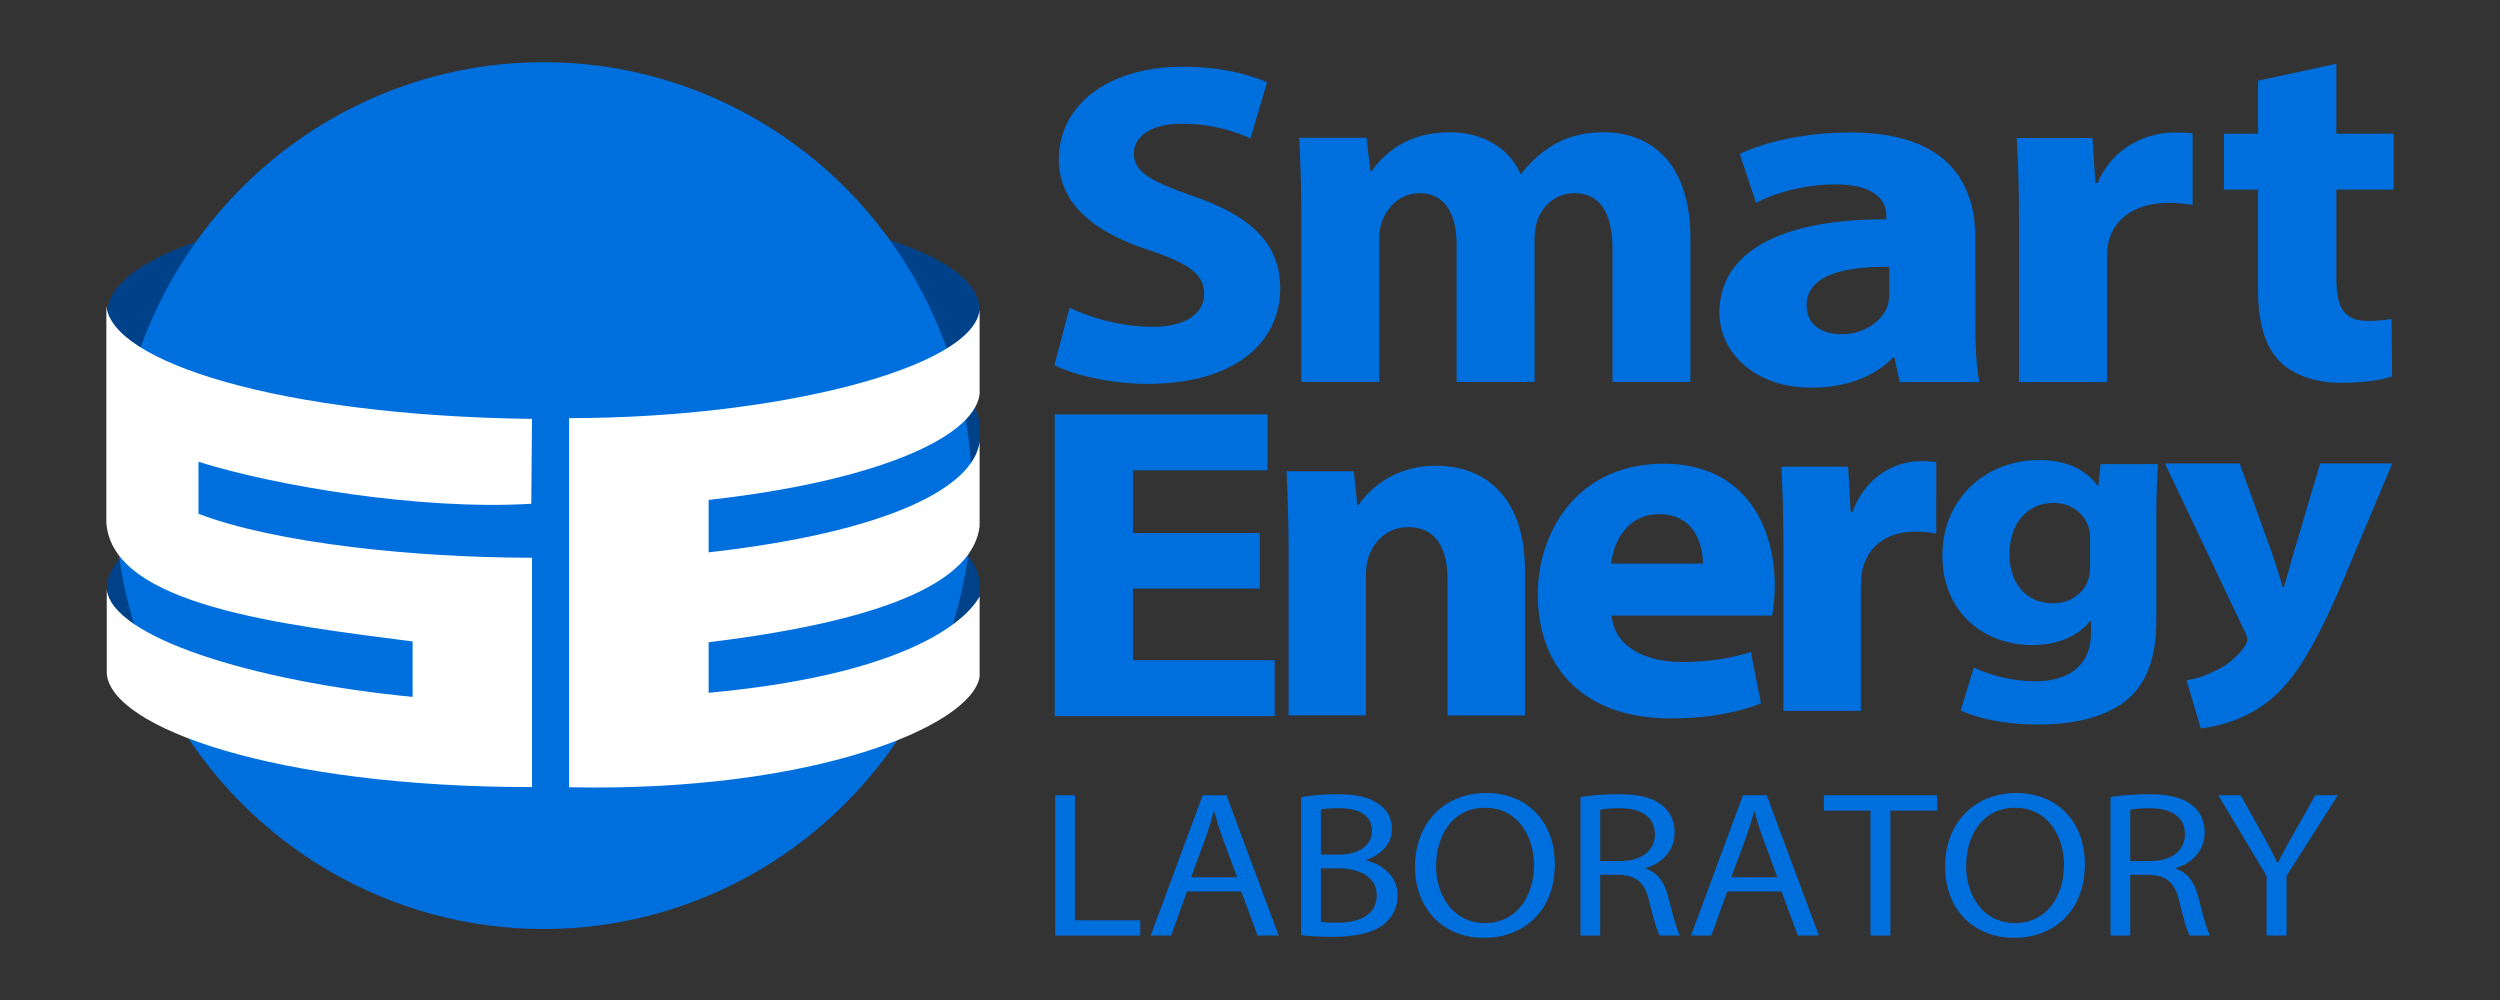
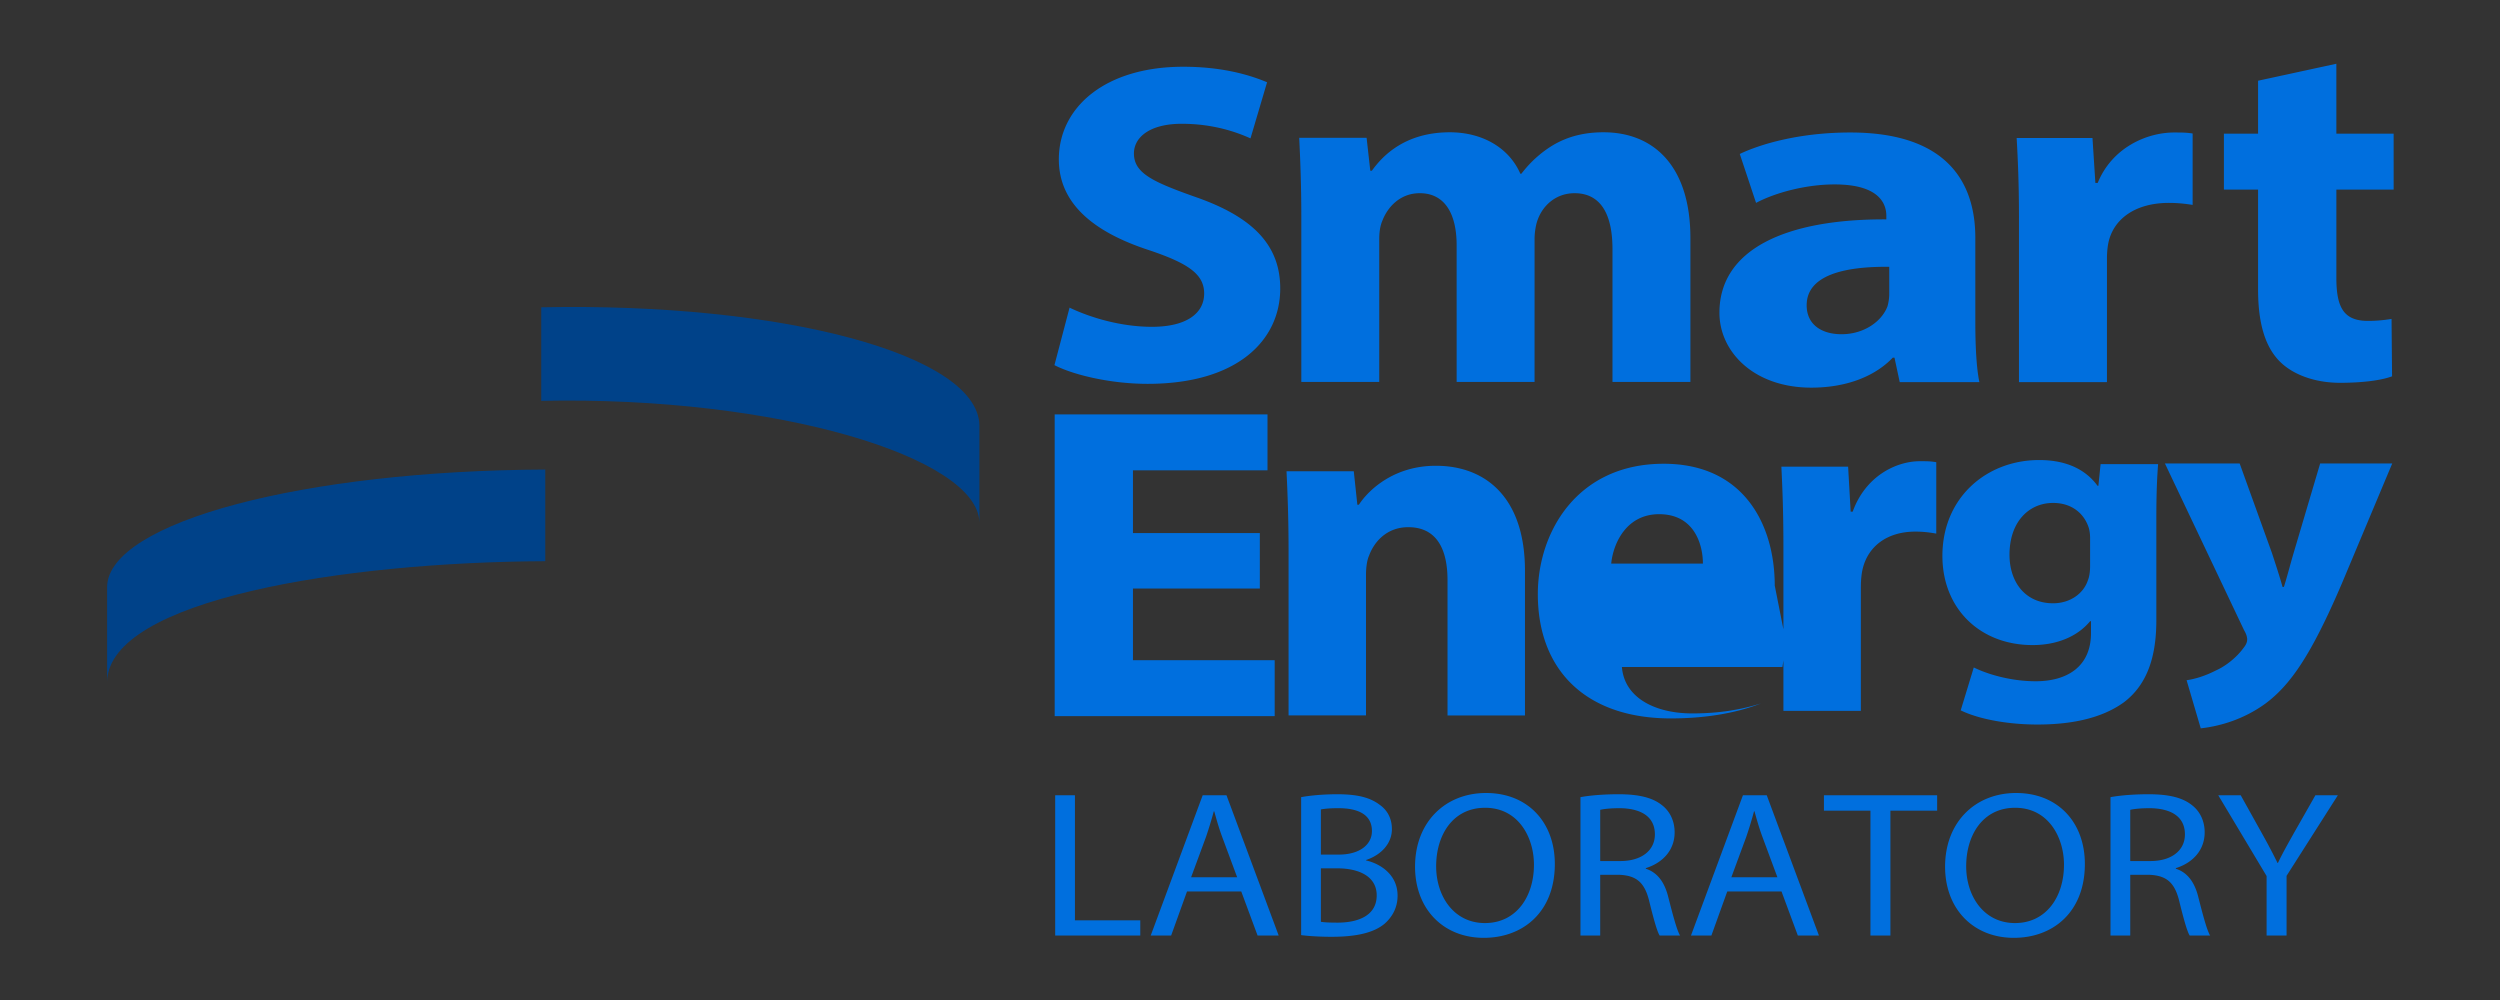
<svg xmlns="http://www.w3.org/2000/svg" width="500" height="200">
  <rect width="100%" height="100%" fill="#333333" stroke="none" />
  <g fill="#004289">
-     <path d="M195.881 116.695c-.374-13.998-39.358-24.376-87.633-23.383v18.569c47.293-.974 87.29 11.269 87.633 24.096v-19.282z" />
    <path d="M195.881 85.021c-.374-14.104-39.358-24.559-87.633-23.559v18.707c47.293-.981 87.29 11.354 87.633 24.276V85.021zM21.423 117.29c.374-12.893 39.356-23.182 87.63-23.379v18.33c-40.396.164-87.158 7.703-87.63 24.035V117.29z" />
-     <path d="M195.881 61.675c-.374-12.875-39.358-22.419-87.633-21.506v17.078c47.293-.896 87.29 10.364 87.633 22.161V61.675z" />
-     <path d="M21.527 62.277c.373-12.893 39.355-23.182 87.63-23.379v18.33c-40.396.163-87.157 7.703-87.63 24.035V62.277z" />
  </g>
  <g fill="#006fde">
-     <path d="M214.986 184.072v-25.014h-3.948v28.052h17.017v-3.038zm30.313-25.014h-4.765l-10.392 28.052h4.084l3.177-8.823h10.846l3.267 8.823h4.22l-10.437-28.052zm-7.079 16.398 2.995-8.116a79.442 79.442 0 0 0 1.543-5.078h.091c.454 1.623.908 3.288 1.588 5.119l2.995 8.074h-9.212zm34.988-3.371v-.083c3.222-1.082 5.173-3.455 5.173-6.16 0-2.206-.953-3.871-2.541-4.953-1.906-1.415-4.447-2.039-8.395-2.039-2.768 0-5.491.25-7.216.583v27.594c1.316.166 3.404.333 6.126.333 4.992 0 8.441-.833 10.573-2.622 1.543-1.373 2.587-3.205 2.587-5.619.001-4.162-3.403-6.368-6.307-7.034zm-9.031-10.197c.635-.125 1.679-.25 3.494-.25 3.994 0 6.716 1.29 6.716 4.578 0 2.705-2.451 4.703-6.625 4.703h-3.585v-9.031zm3.313 22.641c-1.407 0-2.541-.041-3.313-.166v-10.697h3.267c4.311 0 7.896 1.582 7.896 5.411.001 4.079-3.766 5.452-7.85 5.452zm29.724-25.929c-8.168 0-14.204 5.827-14.204 14.733 0 8.491 5.673 14.234 13.75 14.234 7.805 0 14.204-5.119 14.204-14.776 0-8.323-5.4-14.191-13.75-14.191zm-.227 26.013c-6.217 0-9.757-5.369-9.757-11.362 0-6.16 3.267-11.695 9.802-11.695 6.58 0 9.757 5.827 9.757 11.404 0 6.367-3.54 11.653-9.802 11.653zm36.667-5.203c-.726-2.913-2.133-4.911-4.492-5.66v-.125c3.222-.999 5.763-3.455 5.763-7.159 0-2.164-.862-4.079-2.405-5.327-1.906-1.582-4.629-2.289-8.849-2.289-2.723 0-5.582.208-7.578.583v27.678h3.948v-12.153h3.721c3.585.125 5.219 1.582 6.126 5.452.862 3.496 1.543 5.91 2.042 6.701h4.084c-.636-1.083-1.362-3.788-2.36-7.701zm-9.575-7.2h-4.039v-10.239c.635-.166 1.997-.333 3.902-.333 4.175.042 7.034 1.623 7.034 5.244 0 3.205-2.677 5.328-6.897 5.328zm29.27-13.152h-4.765l-10.392 28.052h4.084l3.177-8.823h10.846l3.267 8.823h4.221l-10.438-28.052zm-7.08 16.398 2.995-8.116a79.442 79.442 0 0 0 1.543-5.078h.091c.454 1.623.907 3.288 1.588 5.119l2.995 8.074h-9.212zm18.516-16.398v3.08h9.303v24.972h3.993v-24.972h9.348v-3.08zm38.436-.458c-8.168 0-14.204 5.827-14.204 14.733 0 8.491 5.672 14.234 13.75 14.234 7.805 0 14.204-5.119 14.204-14.776 0-8.323-5.4-14.191-13.75-14.191zm-.227 26.013c-6.217 0-9.757-5.369-9.757-11.362 0-6.16 3.267-11.695 9.802-11.695 6.58 0 9.757 5.827 9.757 11.404 0 6.367-3.539 11.653-9.802 11.653zm36.667-5.203c-.726-2.913-2.133-4.911-4.492-5.66v-.125c3.222-.999 5.763-3.455 5.763-7.159 0-2.164-.862-4.079-2.405-5.327-1.906-1.582-4.629-2.289-8.849-2.289-2.723 0-5.582.208-7.578.583v27.678h3.948v-12.153h3.721c3.585.125 5.219 1.582 6.126 5.452.862 3.496 1.543 5.91 2.042 6.701h4.084c-.635-1.083-1.361-3.788-2.36-7.701zm-9.575-7.2h-4.039v-10.239c.635-.166 1.997-.333 3.902-.333 4.175.042 7.034 1.623 7.034 5.244.001 3.205-2.676 5.328-6.897 5.328zm32.991-13.152-4.402 7.742c-1.18 2.123-2.223 3.954-3.086 5.785h-.091c-.953-1.956-1.861-3.662-3.041-5.785l-4.311-7.742h-4.492l9.666 16.149v11.903h3.994v-11.945l10.256-16.107h-4.493zM226.59 132.034v-14.325h25.377v-11.102H226.59V94.072h26.912V82.88h-42.567v60.346h44v-11.192zm94.116-105.577c-3.791 0-6.95.799-9.793 2.397-2.422 1.398-4.739 3.395-6.634 5.892h-.21c-2.211-5.093-7.477-8.289-14.11-8.289-8.846 0-13.373 4.594-15.585 7.69h-.316l-.737-6.591h-13.479c.211 4.294.421 9.487.421 15.579V76.39h15.585V47.928c0-1.198.106-2.596.632-3.795.947-2.497 3.369-5.493 7.476-5.493 5.054 0 7.371 4.194 7.371 10.386V76.39h15.585V47.829c0-1.198.211-2.796.632-3.895 1.053-2.896 3.686-5.293 7.371-5.293 5.16 0 7.582 4.095 7.582 11.185V76.39h15.585V47.629c-.001-14.58-7.478-21.172-17.376-21.172zm-33.544 66.697c-8.254 0-13.349 4.694-15.387 7.789h-.306l-.713-6.691h-13.451c.204 4.294.407 9.487.407 15.579v33.255h15.489v-28.162c0-1.398.204-2.896.611-3.795 1.019-2.796 3.566-5.692 7.846-5.692 5.605 0 7.846 4.294 7.846 10.586v27.064h15.489v-28.961c.002-14.381-7.641-20.972-17.831-20.972zm132.953-.326-.436 4.327h-.174c-2.179-2.984-5.839-5.148-11.677-5.148-10.458 0-19.346 7.461-19.346 19.175 0 10.52 7.495 17.832 18.039 17.832 4.88 0 8.976-1.716 11.503-4.775h.174v2.387c0 6.715-4.793 9.625-11.067 9.625-4.967 0-9.673-1.418-12.374-2.76l-2.615 8.58c3.834 1.865 9.76 2.835 15.337 2.835 6.275 0 12.636-1.045 17.342-4.477 4.793-3.656 6.449-9.401 6.449-16.414v-20.368c0-5.447.174-8.505.349-10.818h-11.504zm-2.092 20.219c0 .97-.087 2.164-.436 2.984-.871 2.686-3.573 4.626-6.972 4.626-5.577 0-8.715-4.253-8.715-9.699 0-6.64 3.922-10.371 8.715-10.371 3.66 0 6.187 2.015 7.146 4.999.174.597.261 1.343.261 2.089v5.372zm46.008-20.351-5.307 17.906c-.619 2.089-1.327 4.849-1.946 6.789h-.265c-.531-1.94-1.415-4.626-2.123-6.789l-6.457-17.906h-14.948l15.832 33.351c.531.895.619 1.492.619 1.865 0 .522-.265 1.119-.708 1.641-1.327 1.865-3.538 3.656-5.572 4.551-2.034 1.045-4.157 1.716-5.838 1.94l2.83 9.625c3.361-.373 8.314-1.567 13.002-4.999 4.865-3.656 9.022-9.475 15.213-23.95l10.083-24.024h-14.415zm-80.038-.454c-4.789 0-10.903 2.996-13.451 10.086h-.408l-.509-8.988h-13.349c.204 4.194.408 8.888.408 16.078v32.756h15.489v-24.767c0-1.198.102-2.397.306-3.395 1.019-4.694 4.891-7.69 10.598-7.69 1.732 0 3.057.2 4.178.399V92.442c-1.122-.2-1.835-.2-3.262-.2zm-29.043 24.876c0-12.084-6.114-24.367-22.214-24.367-17.324 0-25.17 13.682-25.17 26.065 0 15.279 9.681 24.867 26.596 24.867 6.725 0 12.941-.999 18.037-2.996l-2.038-10.286c-4.178 1.298-8.458 1.997-13.756 1.997-7.235 0-13.553-2.996-14.062-9.288h32.099c.202-1.098.508-3.395.508-5.992zm-32.71-4.394c.408-4.094 3.057-9.887 9.579-9.887 7.133 0 8.764 6.192 8.764 9.887H322.24zm-83.26-73.368c-8.486-3.011-12.192-4.745-12.192-8.669 0-3.194 3.121-5.931 9.559-5.931 6.438 0 11.119 1.734 13.753 2.92l3.316-11.224c-3.902-1.643-9.364-3.103-16.776-3.103-15.508 0-24.872 8.03-24.872 18.524 0 8.943 7.12 14.6 18.044 18.159 7.901 2.646 11.022 4.836 11.022 8.669 0 4.015-3.609 6.661-10.436 6.661-6.34 0-12.485-1.916-16.484-3.833l-3.024 11.498c3.706 1.916 11.119 3.741 18.629 3.741 18.044 0 26.53-8.76 26.53-19.072 0-8.667-5.462-14.325-17.069-18.34zm156.085 25.192V47.57c0-11.484-6.049-21.072-25.008-21.072-10.353 0-18.146 2.397-22.101 4.294l3.257 9.787c3.722-1.997 9.887-3.695 15.703-3.695 8.724 0 10.352 3.695 10.352 6.292v.699c-20.123-.1-33.383 5.992-33.383 18.675 0 7.79 6.863 14.98 18.378 14.98 6.746 0 12.563-2.097 16.285-5.992h.349l1.047 4.893h15.936c-.583-2.696-.815-7.19-.815-11.883zm-17.215-5.892a9.4 9.4 0 0 1-.349 2.596c-1.163 3.096-4.769 5.592-9.189 5.592-3.955 0-6.979-1.897-6.979-5.792 0-5.892 7.212-7.79 16.517-7.69v5.294zm56.97-32.157c-5.441 0-12.387 2.996-15.281 10.086h-.463l-.579-8.988h-15.165c.231 4.194.463 8.888.463 16.078v32.756h17.597V51.665c0-1.198.116-2.397.348-3.395 1.157-4.694 5.557-7.69 12.04-7.69 1.968 0 3.473.2 4.746.399v-14.28c-1.275-.2-2.085-.2-3.706-.2zm43.908 11.416V26.73h-11.455V12.749l-15.659 3.395V26.73h-6.831v11.185h6.831v19.973c0 6.891 1.472 11.584 4.414 14.48 2.522 2.497 6.831 4.194 11.981 4.194 4.519 0 8.302-.499 10.404-1.298l-.105-11.485a27.4 27.4 0 0 1-4.729.399c-4.834 0-6.305-2.696-6.305-8.589V37.915h11.454z" />
-     <ellipse cx="108.703" cy="99.118" rx="85.749" ry="86.686" />
+     <path d="M214.986 184.072v-25.014h-3.948v28.052h17.017v-3.038zm30.313-25.014h-4.765l-10.392 28.052h4.084l3.177-8.823h10.846l3.267 8.823h4.22l-10.437-28.052zm-7.079 16.398 2.995-8.116a79.442 79.442 0 0 0 1.543-5.078h.091c.454 1.623.908 3.288 1.588 5.119l2.995 8.074h-9.212zm34.988-3.371v-.083c3.222-1.082 5.173-3.455 5.173-6.16 0-2.206-.953-3.871-2.541-4.953-1.906-1.415-4.447-2.039-8.395-2.039-2.768 0-5.491.25-7.216.583v27.594c1.316.166 3.404.333 6.126.333 4.992 0 8.441-.833 10.573-2.622 1.543-1.373 2.587-3.205 2.587-5.619.001-4.162-3.403-6.368-6.307-7.034zm-9.031-10.197c.635-.125 1.679-.25 3.494-.25 3.994 0 6.716 1.29 6.716 4.578 0 2.705-2.451 4.703-6.625 4.703h-3.585v-9.031zm3.313 22.641c-1.407 0-2.541-.041-3.313-.166v-10.697h3.267c4.311 0 7.896 1.582 7.896 5.411.001 4.079-3.766 5.452-7.85 5.452zm29.724-25.929c-8.168 0-14.204 5.827-14.204 14.733 0 8.491 5.673 14.234 13.75 14.234 7.805 0 14.204-5.119 14.204-14.776 0-8.323-5.4-14.191-13.75-14.191zm-.227 26.013c-6.217 0-9.757-5.369-9.757-11.362 0-6.16 3.267-11.695 9.802-11.695 6.58 0 9.757 5.827 9.757 11.404 0 6.367-3.54 11.653-9.802 11.653zm36.667-5.203c-.726-2.913-2.133-4.911-4.492-5.66v-.125c3.222-.999 5.763-3.455 5.763-7.159 0-2.164-.862-4.079-2.405-5.327-1.906-1.582-4.629-2.289-8.849-2.289-2.723 0-5.582.208-7.578.583v27.678h3.948v-12.153h3.721c3.585.125 5.219 1.582 6.126 5.452.862 3.496 1.543 5.91 2.042 6.701h4.084c-.636-1.083-1.362-3.788-2.36-7.701zm-9.575-7.2h-4.039v-10.239c.635-.166 1.997-.333 3.902-.333 4.175.042 7.034 1.623 7.034 5.244 0 3.205-2.677 5.328-6.897 5.328zm29.27-13.152h-4.765l-10.392 28.052h4.084l3.177-8.823h10.846l3.267 8.823h4.221l-10.438-28.052zm-7.08 16.398 2.995-8.116a79.442 79.442 0 0 0 1.543-5.078h.091c.454 1.623.907 3.288 1.588 5.119l2.995 8.074h-9.212zm18.516-16.398v3.08h9.303v24.972h3.993v-24.972h9.348v-3.08zm38.436-.458c-8.168 0-14.204 5.827-14.204 14.733 0 8.491 5.672 14.234 13.75 14.234 7.805 0 14.204-5.119 14.204-14.776 0-8.323-5.4-14.191-13.75-14.191zm-.227 26.013c-6.217 0-9.757-5.369-9.757-11.362 0-6.16 3.267-11.695 9.802-11.695 6.58 0 9.757 5.827 9.757 11.404 0 6.367-3.539 11.653-9.802 11.653zm36.667-5.203c-.726-2.913-2.133-4.911-4.492-5.66v-.125c3.222-.999 5.763-3.455 5.763-7.159 0-2.164-.862-4.079-2.405-5.327-1.906-1.582-4.629-2.289-8.849-2.289-2.723 0-5.582.208-7.578.583v27.678h3.948v-12.153h3.721c3.585.125 5.219 1.582 6.126 5.452.862 3.496 1.543 5.91 2.042 6.701h4.084c-.635-1.083-1.361-3.788-2.36-7.701zm-9.575-7.2h-4.039v-10.239c.635-.166 1.997-.333 3.902-.333 4.175.042 7.034 1.623 7.034 5.244.001 3.205-2.676 5.328-6.897 5.328zm32.991-13.152-4.402 7.742c-1.18 2.123-2.223 3.954-3.086 5.785h-.091c-.953-1.956-1.861-3.662-3.041-5.785l-4.311-7.742h-4.492l9.666 16.149v11.903h3.994v-11.945l10.256-16.107h-4.493zM226.59 132.034v-14.325h25.377v-11.102H226.59V94.072h26.912V82.88h-42.567v60.346h44v-11.192zm94.116-105.577c-3.791 0-6.95.799-9.793 2.397-2.422 1.398-4.739 3.395-6.634 5.892h-.21c-2.211-5.093-7.477-8.289-14.11-8.289-8.846 0-13.373 4.594-15.585 7.69h-.316l-.737-6.591h-13.479c.211 4.294.421 9.487.421 15.579V76.39h15.585V47.928c0-1.198.106-2.596.632-3.795.947-2.497 3.369-5.493 7.476-5.493 5.054 0 7.371 4.194 7.371 10.386V76.39h15.585V47.829c0-1.198.211-2.796.632-3.895 1.053-2.896 3.686-5.293 7.371-5.293 5.16 0 7.582 4.095 7.582 11.185V76.39h15.585V47.629c-.001-14.58-7.478-21.172-17.376-21.172zm-33.544 66.697c-8.254 0-13.349 4.694-15.387 7.789h-.306l-.713-6.691h-13.451c.204 4.294.407 9.487.407 15.579v33.255h15.489v-28.162c0-1.398.204-2.896.611-3.795 1.019-2.796 3.566-5.692 7.846-5.692 5.605 0 7.846 4.294 7.846 10.586v27.064h15.489v-28.961c.002-14.381-7.641-20.972-17.831-20.972zm132.953-.326-.436 4.327h-.174c-2.179-2.984-5.839-5.148-11.677-5.148-10.458 0-19.346 7.461-19.346 19.175 0 10.52 7.495 17.832 18.039 17.832 4.88 0 8.976-1.716 11.503-4.775h.174v2.387c0 6.715-4.793 9.625-11.067 9.625-4.967 0-9.673-1.418-12.374-2.76l-2.615 8.58c3.834 1.865 9.76 2.835 15.337 2.835 6.275 0 12.636-1.045 17.342-4.477 4.793-3.656 6.449-9.401 6.449-16.414v-20.368c0-5.447.174-8.505.349-10.818h-11.504zm-2.092 20.219c0 .97-.087 2.164-.436 2.984-.871 2.686-3.573 4.626-6.972 4.626-5.577 0-8.715-4.253-8.715-9.699 0-6.64 3.922-10.371 8.715-10.371 3.66 0 6.187 2.015 7.146 4.999.174.597.261 1.343.261 2.089v5.372zm46.008-20.351-5.307 17.906c-.619 2.089-1.327 4.849-1.946 6.789h-.265c-.531-1.94-1.415-4.626-2.123-6.789l-6.457-17.906h-14.948l15.832 33.351c.531.895.619 1.492.619 1.865 0 .522-.265 1.119-.708 1.641-1.327 1.865-3.538 3.656-5.572 4.551-2.034 1.045-4.157 1.716-5.838 1.94l2.83 9.625c3.361-.373 8.314-1.567 13.002-4.999 4.865-3.656 9.022-9.475 15.213-23.95l10.083-24.024h-14.415zm-80.038-.454c-4.789 0-10.903 2.996-13.451 10.086h-.408l-.509-8.988h-13.349c.204 4.194.408 8.888.408 16.078v32.756h15.489v-24.767c0-1.198.102-2.397.306-3.395 1.019-4.694 4.891-7.69 10.598-7.69 1.732 0 3.057.2 4.178.399V92.442c-1.122-.2-1.835-.2-3.262-.2zm-29.043 24.876c0-12.084-6.114-24.367-22.214-24.367-17.324 0-25.17 13.682-25.17 26.065 0 15.279 9.681 24.867 26.596 24.867 6.725 0 12.941-.999 18.037-2.996c-4.178 1.298-8.458 1.997-13.756 1.997-7.235 0-13.553-2.996-14.062-9.288h32.099c.202-1.098.508-3.395.508-5.992zm-32.71-4.394c.408-4.094 3.057-9.887 9.579-9.887 7.133 0 8.764 6.192 8.764 9.887H322.24zm-83.26-73.368c-8.486-3.011-12.192-4.745-12.192-8.669 0-3.194 3.121-5.931 9.559-5.931 6.438 0 11.119 1.734 13.753 2.92l3.316-11.224c-3.902-1.643-9.364-3.103-16.776-3.103-15.508 0-24.872 8.03-24.872 18.524 0 8.943 7.12 14.6 18.044 18.159 7.901 2.646 11.022 4.836 11.022 8.669 0 4.015-3.609 6.661-10.436 6.661-6.34 0-12.485-1.916-16.484-3.833l-3.024 11.498c3.706 1.916 11.119 3.741 18.629 3.741 18.044 0 26.53-8.76 26.53-19.072 0-8.667-5.462-14.325-17.069-18.34zm156.085 25.192V47.57c0-11.484-6.049-21.072-25.008-21.072-10.353 0-18.146 2.397-22.101 4.294l3.257 9.787c3.722-1.997 9.887-3.695 15.703-3.695 8.724 0 10.352 3.695 10.352 6.292v.699c-20.123-.1-33.383 5.992-33.383 18.675 0 7.79 6.863 14.98 18.378 14.98 6.746 0 12.563-2.097 16.285-5.992h.349l1.047 4.893h15.936c-.583-2.696-.815-7.19-.815-11.883zm-17.215-5.892a9.4 9.4 0 0 1-.349 2.596c-1.163 3.096-4.769 5.592-9.189 5.592-3.955 0-6.979-1.897-6.979-5.792 0-5.892 7.212-7.79 16.517-7.69v5.294zm56.97-32.157c-5.441 0-12.387 2.996-15.281 10.086h-.463l-.579-8.988h-15.165c.231 4.194.463 8.888.463 16.078v32.756h17.597V51.665c0-1.198.116-2.397.348-3.395 1.157-4.694 5.557-7.69 12.04-7.69 1.968 0 3.473.2 4.746.399v-14.28c-1.275-.2-2.085-.2-3.706-.2zm43.908 11.416V26.73h-11.455V12.749l-15.659 3.395V26.73h-6.831v11.185h6.831v19.973c0 6.891 1.472 11.584 4.414 14.48 2.522 2.497 6.831 4.194 11.981 4.194 4.519 0 8.302-.499 10.404-1.298l-.105-11.485a27.4 27.4 0 0 1-4.729.399c-4.834 0-6.305-2.696-6.305-8.589V37.915h11.454z" />
  </g>
-   <path d="M195.921 78.862V61.973c-1.271 11.636-40.564 21.652-82.101 21.652v73.828c49.344 1.005 80.589-12.416 82.101-22.109v-16.079c-1.242 2.43-9.87 15.201-54.194 19.297v-10.111c37.45-4.589 52.9-12.793 54.194-23.168V88.397c-1.242 9.066-18.119 17.98-54.194 22.075V99.981c32.083-3.552 52.953-12.053 54.194-21.119zm-89.664 21.89.141-16.97c-50.792-.657-84.145-11.463-85.126-22.629v43.369c1.072 16.622 35.483 20.426 61.249 23.767v11.092c-32.437-3.156-60.26-12.077-61.169-21.546v16.909c.909 10.736 33.595 22.674 85.046 22.674v-45.873c-23.457 0-51.297-2.899-66.701-8.79V92.354c14.955 4.745 44.404 9.754 66.56 8.398z" fill="#fff" />
</svg>